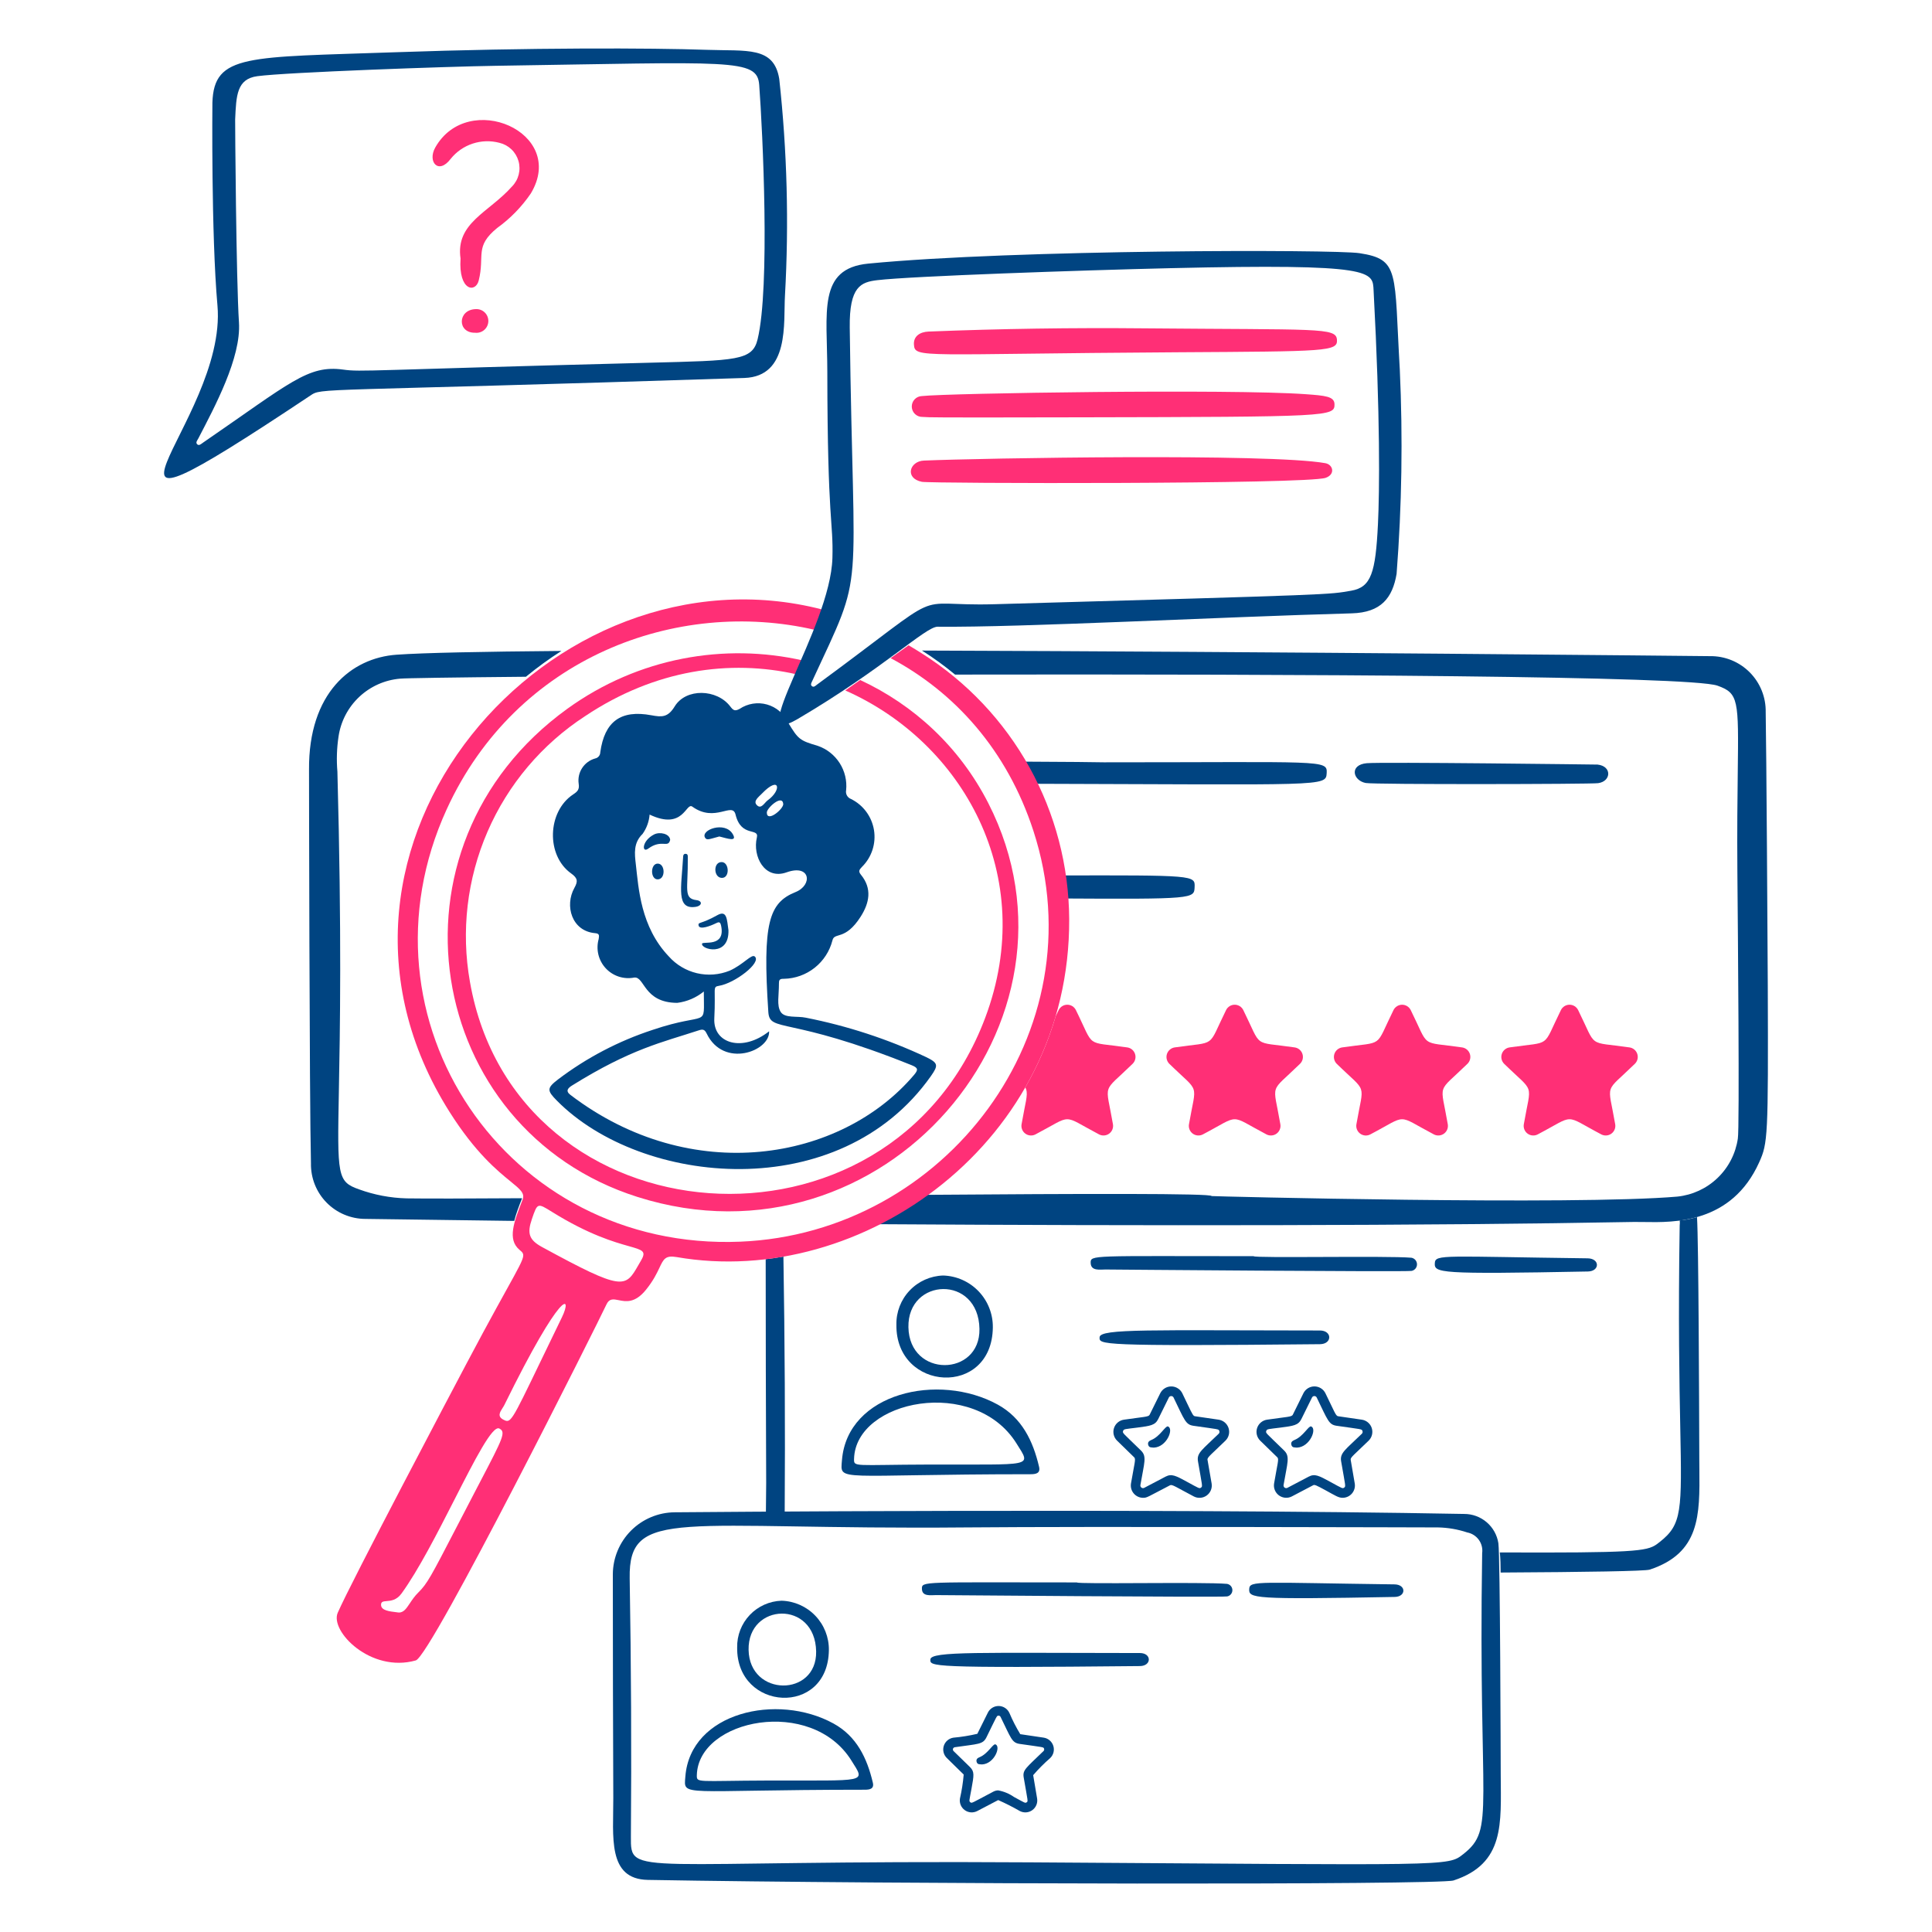
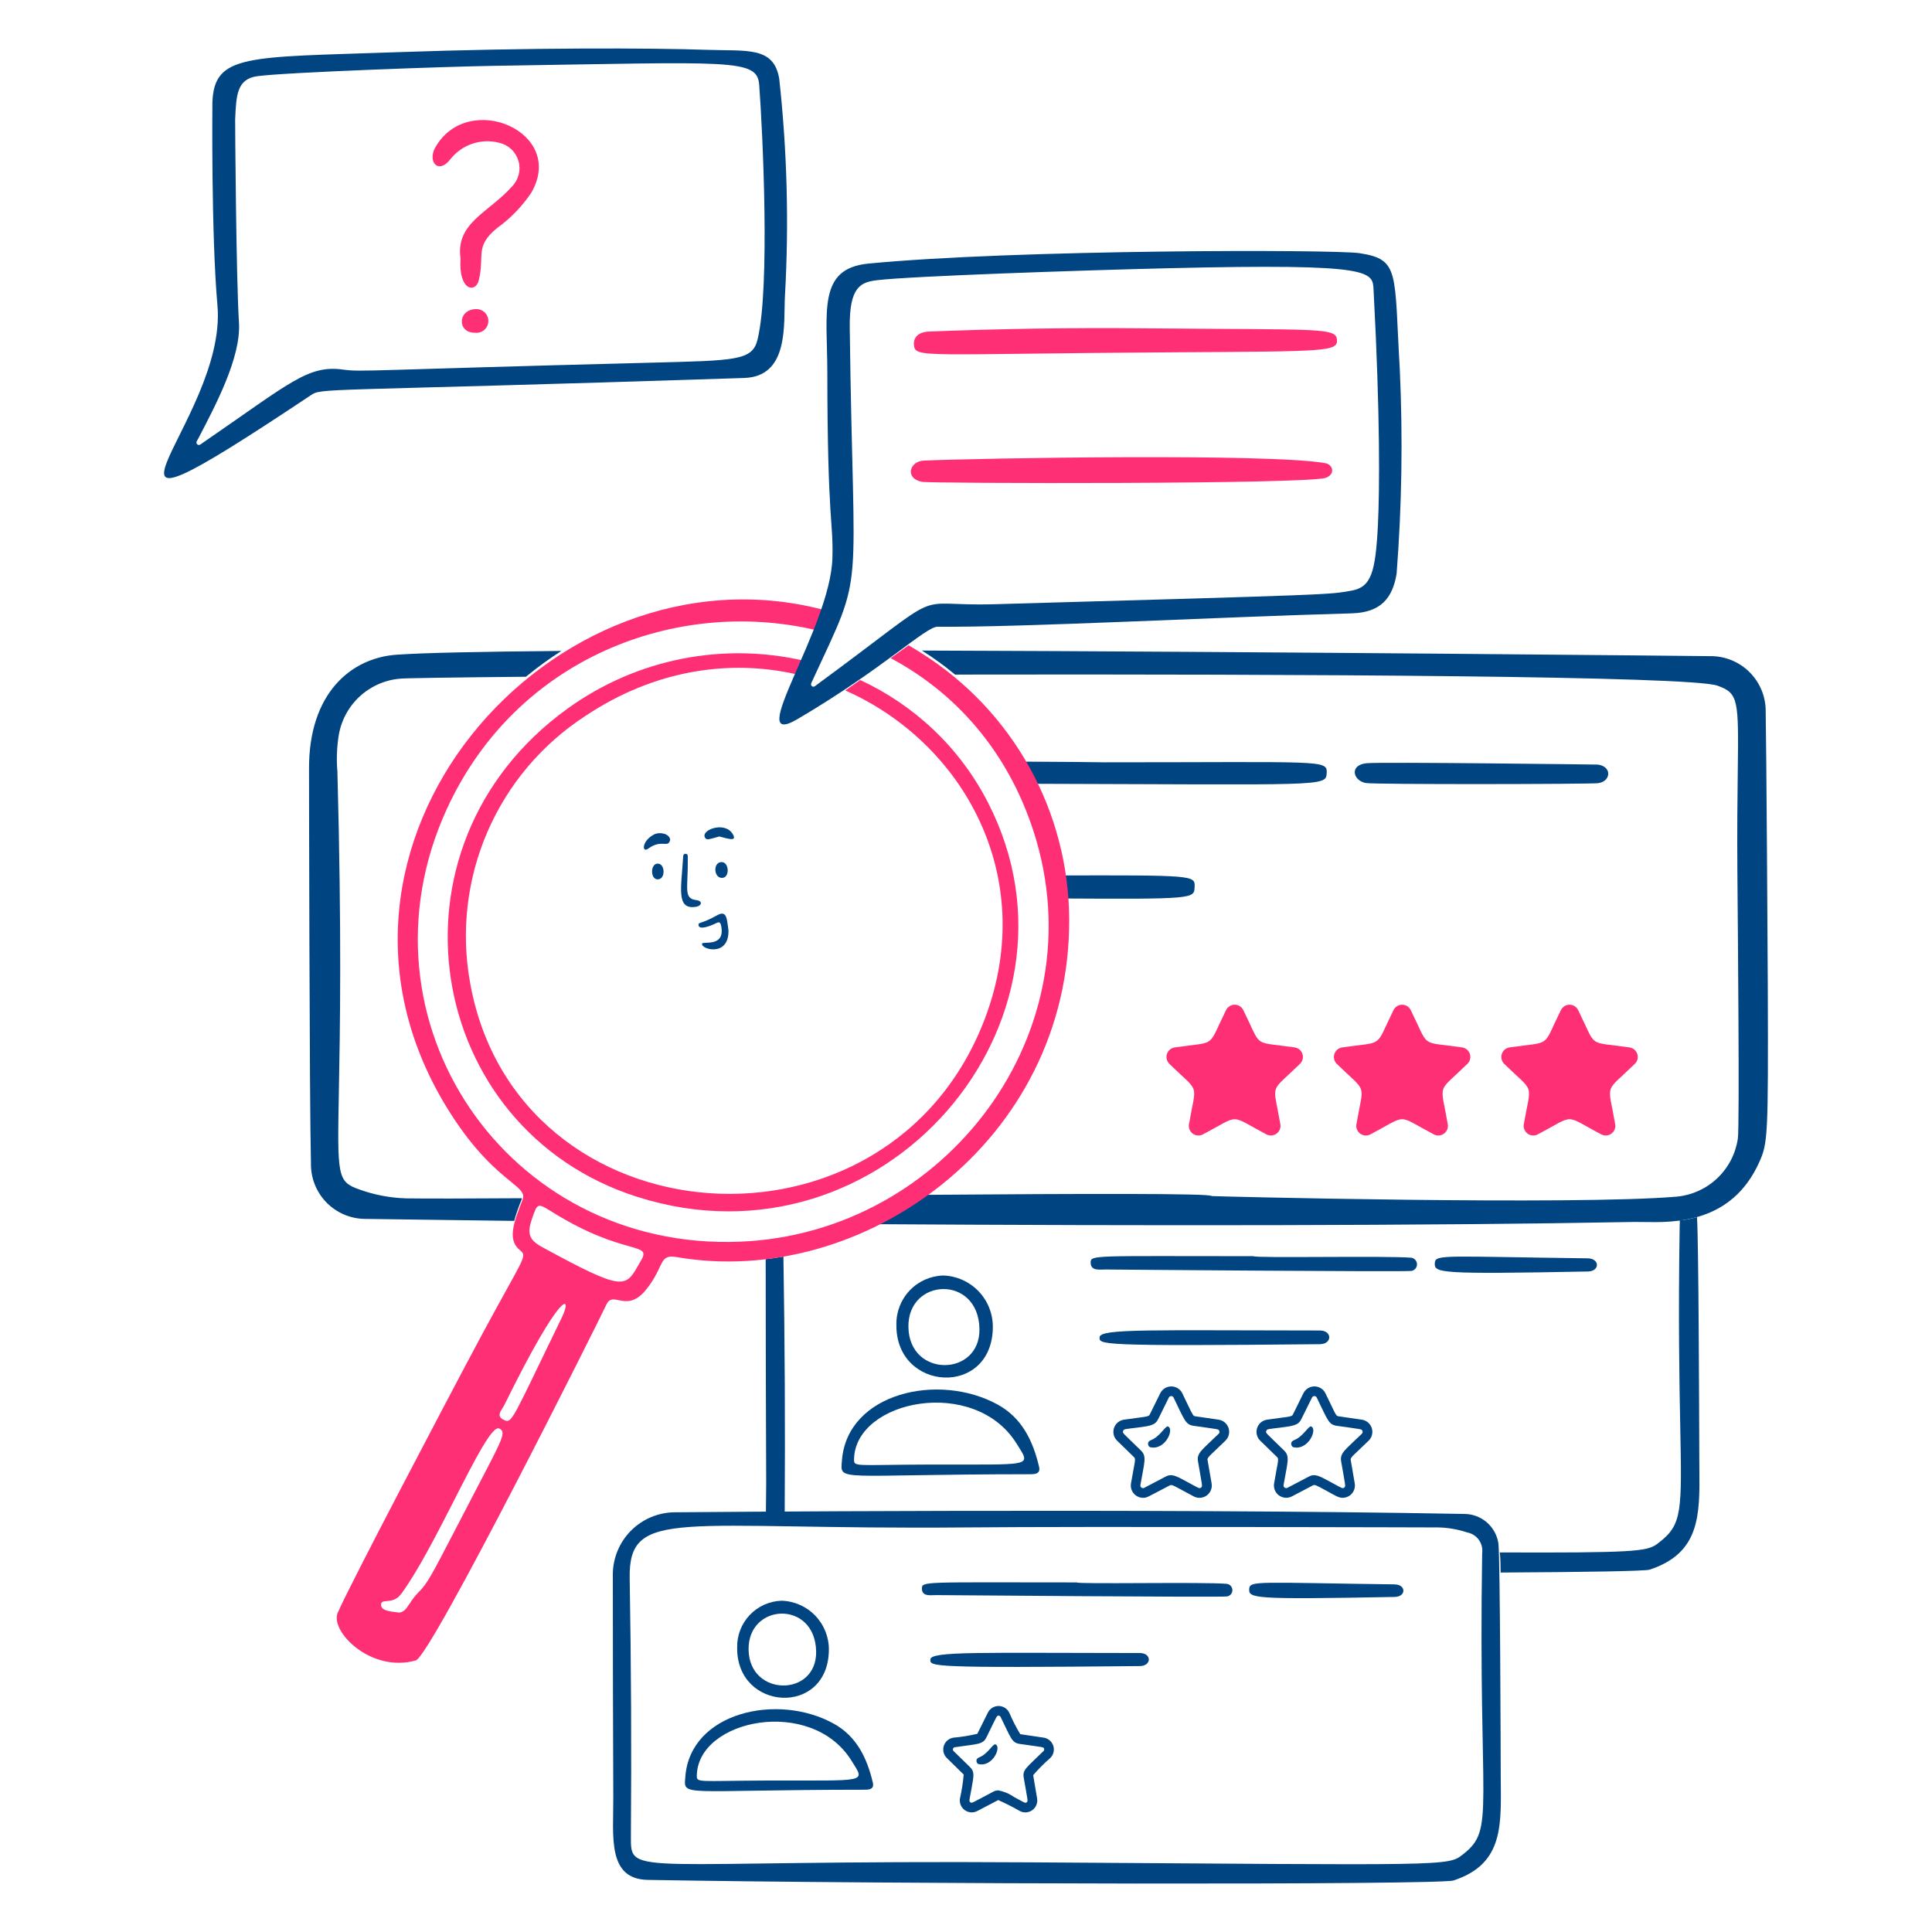
<svg xmlns="http://www.w3.org/2000/svg" fill="none" viewBox="0 0 400 400" id="Interview--Streamline-Brooklyn.svg" height="400" width="400">
  <desc>Interview Streamline Illustration: https://streamlinehq.com</desc>
  <g id="interview--work-job-office-company-interview">
    <g id="profile 2">
      <path id="Subtract" fill="#004481" fill-rule="evenodd" d="M158.528 260.702c0.002 15.432 0.036 30.864 0.102 46.292 0.004 1.026 -0.012 2.066 -0.029 3.1 -0.017 1.026 -0.033 2.046 -0.029 3.042 1.247 -0.01 2.545 -0.022 3.892 -0.034 0.113 -17.646 0.024 -35.294 -0.266 -52.94 -1.219 0.214 -2.443 0.394 -3.67 0.54Zm183.016 64.274c-0.946 0.31 -13.038 0.506 -30.856 0.602 0.002 -1.452 -0.032 -2.858 -0.164 -4.162 27.572 0.106 30.412 -0.226 32.46 -1.676 0.196 -0.138 0.386 -0.288 0.588 -0.448l0.092 -0.072c4.606 -3.626 4.552 -6.444 4.216 -23.7 -0.178 -9.132 -0.434 -22.308 -0.12 -41.786 0.048 -0.354 0.05 -0.712 0.006 -1.06 0.672 -0.06 1.172 -0.124 1.488 -0.192 0.708 -0.128 1.404 -0.294 2.09 -0.496 0.334 4.894 0.442 39.356 0.47 48.168l0 0.008 0 0.102c0.002 0.872 0.004 1.476 0.006 1.758 0.002 0.704 0.01 1.402 0.016 2.09v0.004l0 0.004c0.09 9.57 0.162 17.42 -10.292 20.856Z" clip-rule="evenodd" stroke-width="1" />
      <path id="vector" fill="#004481" d="M174.318 302.318c1.104 -13.934 20 -18.246 32.25 -11.512 5.038 2.77 7.306 7.54 8.562 12.882 0.33 1.4 -0.75 1.534 -1.778 1.534 -40.506 0.014 -39.4 1.722 -39.034 -2.904Zm18 0.902c21.828 -0.062 21.26 0.636 18.144 -4.358 -8.724 -13.978 -33.302 -9.034 -33.638 3.162 -0.05 1.776 -0.074 1.24 15.492 1.196h0.002Z" stroke-width="1" />
      <path id="vector_2" fill="#004481" d="M292.214 260.4c0.32 0.054 0.612 0.216 0.824 0.462 0.212 0.244 0.33 0.556 0.336 0.88 0.006 0.324 -0.102 0.64 -0.304 0.894 -0.204 0.252 -0.488 0.426 -0.806 0.49 -1.114 0.236 -63.338 -0.286 -63.386 -0.29 -1.13 0 -3 0.354 -3.064 -1.322 -0.056 -1.75 -0.058 -1.436 33.73 -1.436 0 0.444 27.51 -0.116 32.67 0.322Z" stroke-width="1" />
      <path id="vector_3" fill="#004481" d="M205.556 274.816c-0.152 14.542 -20.148 13.33 -19.966 -0.55 -0.053 -2.632 0.934 -5.178 2.747 -7.084 1.813 -1.908 4.306 -3.022 6.937 -3.102 2.778 0.086 5.412 1.26 7.334 3.268 1.922 2.008 2.982 4.688 2.948 7.468Zm-2.77 0.322c-0.2 -11.266 -14.908 -10.626 -14.708 -0.35 0.204 10.524 14.878 10.27 14.708 0.35Z" stroke-width="1" />
      <path id="vector_4" fill="#004481" d="M273.27 275.464c2.574 0 2.586 2.81 0.012 2.836 -46.2 0.454 -45.686 0.074 -45.62 -1.444 0.08 -1.828 11.022 -1.404 45.608 -1.392Z" stroke-width="1" />
      <path id="vector_5" fill="#004481" d="M328.694 260.522c2.578 0.034 2.554 2.678 0.066 2.726 -31.112 0.6 -31.818 0.306 -31.696 -1.762 0.11 -1.844 2.036 -1.336 31.63 -0.964Z" stroke-width="1" />
      <path id="vector_6" fill="#004481" d="m252.304 293.928 -4.914 -0.714c-0.322 -0.048 -0.488 -0.316 -1.48 -2.4 -0.294 -0.62 -1.114 -2.322 -1.128 -2.352 -0.21 -0.426 -0.536 -0.784 -0.94 -1.034 -0.404 -0.252 -0.87 -0.384 -1.344 -0.384 -0.476 0 -0.94 0.132 -1.344 0.384 -0.404 0.25 -0.73 0.608 -0.94 1.034l-2.2 4.456c-0.222 0.452 -1.2 0.414 -5.328 1.014 -0.47 0.07 -0.91 0.27 -1.272 0.578 -0.362 0.308 -0.63 0.71 -0.776 1.162 -0.146 0.452 -0.162 0.934 -0.048 1.396 0.114 0.46 0.356 0.88 0.696 1.21l3.556 3.466c0.358 0.352 0.02 1.282 -0.682 5.382 -0.062 0.366 -0.044 0.74 0.052 1.098 0.098 0.358 0.272 0.69 0.51 0.974 0.238 0.284 0.536 0.512 0.872 0.668 0.336 0.158 0.702 0.24 1.072 0.24 0.844 0 0.874 -0.16 5.584 -2.6 0.444 -0.232 1.212 0.372 4.908 2.312 0.42 0.22 0.894 0.32 1.368 0.284 0.474 -0.034 0.928 -0.2 1.312 -0.48 0.384 -0.28 0.684 -0.66 0.862 -1.1 0.18 -0.44 0.232 -0.922 0.152 -1.39l-0.852 -4.906c-0.086 -0.506 0.834 -1.142 3.714 -3.952 0.34 -0.332 0.582 -0.752 0.696 -1.212 0.114 -0.462 0.096 -0.946 -0.05 -1.398 -0.148 -0.452 -0.418 -0.854 -0.78 -1.162 -0.364 -0.306 -0.806 -0.504 -1.276 -0.574Zm0.016 2.914c-3.39 3.304 -4.6 3.956 -4.29 5.722 0.896 5.224 1 5.154 0.622 5.432 -0.342 0.238 -0.352 0.182 -2.856 -1.184 -2.34 -1.276 -3.214 -1.756 -4.486 -1.088l-4.4 2.314c-0.09 0.05 -0.194 0.072 -0.296 0.066 -0.104 -0.008 -0.204 -0.044 -0.286 -0.104 -0.084 -0.06 -0.15 -0.144 -0.188 -0.24 -0.038 -0.096 -0.048 -0.2 -0.03 -0.302 0.8 -4.686 1.384 -5.906 0.108 -7.15 -3.8 -3.706 -3.838 -3.58 -3.694 -4.028 0.144 -0.448 0.354 -0.378 2.982 -0.716 2.662 -0.346 3.656 -0.474 4.292 -1.766l2.2 -4.454c0.042 -0.086 0.108 -0.162 0.188 -0.214 0.082 -0.054 0.176 -0.086 0.272 -0.09 0.098 -0.006 0.194 0.014 0.28 0.06 0.088 0.044 0.16 0.11 0.212 0.192 2.314 4.774 2.514 5.664 4.144 5.902 5.252 0.764 5.212 0.64 5.356 1.086 0.034 0.096 0.04 0.2 0.018 0.3 -0.024 0.1 -0.074 0.192 -0.148 0.262Z" stroke-width="1" />
      <path id="vector_7" fill="#004481" d="M238.888 299.716c-0.412 -0.066 -1 0.094 -1.172 -0.6 -0.134 -0.55 0.218 -0.8 0.662 -0.988 1.816 -0.732 2.908 -2.982 3.442 -2.8 1.248 0.472 -0.24 4.272 -2.932 4.388Z" stroke-width="1" />
      <path id="vector_8" fill="#004481" d="m281.944 293.928 -4.914 -0.714c-0.496 -0.072 -0.766 -1 -2.614 -4.754 -0.21 -0.426 -0.534 -0.784 -0.938 -1.036 -0.402 -0.25 -0.868 -0.384 -1.344 -0.384 -0.474 0 -0.94 0.134 -1.342 0.384 -0.404 0.252 -0.728 0.61 -0.938 1.036l-2.2 4.456c-0.224 0.452 -1.2 0.414 -5.328 1.014 -0.47 0.068 -0.912 0.268 -1.276 0.574 -0.364 0.306 -0.634 0.708 -0.78 1.16 -0.148 0.452 -0.166 0.936 -0.052 1.398 0.114 0.462 0.356 0.882 0.696 1.214l3.558 3.466c0.362 0.352 0 1.336 -0.684 5.382 -0.08 0.468 -0.028 0.95 0.152 1.39 0.18 0.44 0.478 0.82 0.862 1.1 0.384 0.278 0.84 0.444 1.314 0.48 0.474 0.034 0.948 -0.066 1.368 -0.286l4.4 -2.31c0.292 -0.15 0.58 -0.03 2.6 1.072s2.622 1.534 3.494 1.534c0.37 -0.002 0.736 -0.082 1.072 -0.24 0.336 -0.156 0.634 -0.386 0.872 -0.668 0.238 -0.284 0.412 -0.616 0.51 -0.974 0.096 -0.358 0.114 -0.732 0.052 -1.098l-0.84 -4.896c-0.084 -0.494 0.72 -1.036 3.716 -3.952 0.34 -0.332 0.582 -0.752 0.696 -1.216 0.114 -0.462 0.096 -0.946 -0.05 -1.398 -0.148 -0.454 -0.42 -0.856 -0.784 -1.162 -0.364 -0.306 -0.806 -0.504 -1.278 -0.572Zm0.014 2.914c-3.4 3.312 -4.6 3.96 -4.288 5.722 0.896 5.2 1 5.154 0.622 5.432 -0.34 0.238 -0.352 0.182 -2.856 -1.184 -2.34 -1.276 -3.214 -1.756 -4.486 -1.088l-4.4 2.314c-0.092 0.048 -0.194 0.07 -0.296 0.064 -0.104 -0.008 -0.202 -0.044 -0.286 -0.104 -0.082 -0.06 -0.148 -0.144 -0.186 -0.238 -0.038 -0.096 -0.05 -0.2 -0.032 -0.302 0.8 -4.67 1.38 -5.912 0.11 -7.15 -3.8 -3.708 -3.84 -3.58 -3.696 -4.028 0.144 -0.448 0.354 -0.378 2.982 -0.716 2.662 -0.346 3.658 -0.474 4.294 -1.766l2.2 -4.456c0.044 -0.092 0.114 -0.168 0.2 -0.222 0.086 -0.054 0.186 -0.082 0.286 -0.082 0.102 0 0.202 0.028 0.288 0.082 0.086 0.054 0.156 0.13 0.2 0.222 2.3 4.73 2.484 5.612 4.12 5.852 5.252 0.764 5.212 0.64 5.354 1.086 0.034 0.096 0.04 0.2 0.018 0.3 -0.024 0.1 -0.074 0.19 -0.148 0.262Z" stroke-width="1" />
      <path id="vector_9" fill="#004481" d="M268.526 299.716c-0.412 -0.066 -1 0.094 -1.17 -0.6 -0.134 -0.55 0.216 -0.8 0.66 -0.988 1.816 -0.732 2.91 -2.982 3.444 -2.8 1.248 0.472 -0.242 4.272 -2.934 4.388Z" stroke-width="1" />
    </g>
    <g id="profile 1">
      <path id="Subtract_2" fill="#004481" fill-rule="evenodd" d="M197.732 139.667c71.996 -0.13 152.198 0.286 157.846 2.291 4.406 1.563 4.39 2.94 4.206 17.944 -0.064 5.122 -0.146 11.833 -0.078 20.682 0.002 0.257 0.006 0.744 0.012 1.427 0.08 8.966 0.464 51.783 0.082 53.731 -0.456 3.106 -1.932 5.972 -4.198 8.144 -2.266 2.174 -5.19 3.53 -8.312 3.856 -21.102 1.842 -96.464 -0.056 -96.444 -0.11 0.222 -0.578 -26.896 -0.5 -59.517 -0.252 -3.279 2.306 -6.735 4.338 -10.317 6.072 55.507 0.346 114.425 0.344 157.333 -0.46 0.568 -0.01 1.232 0.002 1.972 0.014 6.318 0.112 18.2 0.322 23.906 -12.37 1.786 -3.968 1.886 -5.18 1.776 -36.626 -0.02 -6.44 -0.294 -50.118 -0.432 -56.56 0.032 -1.527 -0.246 -3.044 -0.814 -4.462 -0.568 -1.417 -1.416 -2.706 -2.494 -3.789 -1.076 -1.083 -2.36 -1.937 -3.774 -2.513 -1.416 -0.576 -2.932 -0.86 -4.458 -0.837l-0.148 -0.001c-4.018 -0.042 -88.646 -0.918 -162.994 -1.156 2.394 1.513 4.68 3.176 6.846 4.974ZM116.236 134.772c-16.311 0.136 -28.534 0.382 -34.134 0.778 -9.39 0.664 -18.244 7.932 -18.122 23.814 0 0.048 0.074 68.336 0.4 81.496 -0.028 1.5 0.243 2.992 0.797 4.386 0.555 1.394 1.382 2.664 2.433 3.734 1.051 1.072 2.305 1.922 3.689 2.502 1.384 0.582 2.869 0.88 4.37 0.88 9.443 0.14 19.787 0.28 30.798 0.412 0.347 -1.406 0.95 -2.978 1.621 -4.694 -11.055 0.07 -19.608 0.094 -23.917 0.03 -3.363 -0.088 -6.69 -0.72 -9.85 -1.872 -4.513 -1.586 -4.49 -2.8 -4.162 -20.316 0.229 -12.224 0.607 -32.385 -0.304 -66.15 -0.21 -2.44 -0.129 -4.897 0.24 -7.318 0.469 -3.132 1.98 -6.014 4.29 -8.181 2.309 -2.167 5.281 -3.493 8.436 -3.763 1.031 -0.11 10.793 -0.255 26.063 -0.395 2.34 -1.925 4.796 -3.711 7.352 -5.343Z" clip-rule="evenodd" stroke-width="1" />
      <path id="vector_10" fill="#004481" d="M274.678 160.03c0.158 -2.776 -0.898 -2.2 -46.144 -2.2 0 -0.025 -8.66 -0.115 -18.158 -0.15l2.374 4.589c61.762 0.165 61.764 0.643 61.928 -2.24Z" stroke-width="1" />
      <path id="vector_11" fill="#004481" d="M247.332 183.65c0.096 -2.431 0.092 -2.462 -28.708 -2.395l0.626 4.763c27.982 0.165 27.986 0.051 28.082 -2.347l0 -0.02Z" stroke-width="1" />
      <path id="vector_12" fill="#004481" d="M330.758 158.298c3.016 0.326 2.84 3.48 0.114 3.848 -1.6 0.216 -46.444 0.306 -48.138 -0.038 -2.676 -0.542 -3.378 -3.756 0.22 -4.094 3.08 -0.29 47.756 0.28 47.804 0.284Z" stroke-width="1" />
      <path id="vector_13" fill="#ff2f76" d="M292.076 209.126c3.976 8.046 1.75 6.44 10.634 7.73 0.368 0.052 0.716 0.208 1.002 0.446 0.284 0.24 0.496 0.556 0.612 0.91 0.114 0.354 0.128 0.734 0.036 1.096 -0.09 0.36 -0.28 0.69 -0.548 0.948 -6.428 6.266 -5.578 3.662 -4.064 12.51 0.062 0.366 0.022 0.742 -0.118 1.086 -0.14 0.342 -0.372 0.64 -0.672 0.858 -0.3 0.218 -0.656 0.348 -1.026 0.376 -0.37 0.026 -0.74 -0.052 -1.068 -0.224 -7.944 -4.18 -5.2 -4.174 -13.15 0 -0.328 0.174 -0.698 0.252 -1.068 0.226 -0.372 -0.028 -0.726 -0.158 -1.026 -0.376 -0.302 -0.218 -0.534 -0.516 -0.674 -0.86s-0.18 -0.72 -0.116 -1.086c1.524 -8.846 2.36 -6.244 -4.064 -12.51 -0.264 -0.26 -0.45 -0.588 -0.538 -0.95 -0.088 -0.36 -0.074 -0.736 0.04 -1.09 0.114 -0.352 0.326 -0.666 0.608 -0.906s0.626 -0.398 0.992 -0.454c8.882 -1.3 6.666 0.316 10.642 -7.73 0.164 -0.332 0.418 -0.612 0.734 -0.808 0.314 -0.196 0.678 -0.3 1.048 -0.3 0.372 0 0.736 0.104 1.05 0.3 0.316 0.196 0.57 0.476 0.734 0.808Z" stroke-width="1" />
      <path id="vector_14" fill="#ff2f76" d="M326.736 209.126c3.976 8.046 1.75 6.44 10.634 7.73 0.37 0.052 0.716 0.206 1.002 0.446 0.284 0.24 0.496 0.554 0.612 0.91 0.114 0.354 0.128 0.734 0.038 1.096 -0.092 0.36 -0.282 0.69 -0.55 0.948 -6.426 6.266 -5.578 3.662 -4.062 12.51 0.062 0.366 0.022 0.742 -0.118 1.084 -0.14 0.344 -0.372 0.642 -0.672 0.86 -0.3 0.218 -0.656 0.348 -1.026 0.374 -0.37 0.028 -0.74 -0.05 -1.068 -0.222 -7.946 -4.18 -5.2 -4.174 -13.152 0 -0.328 0.174 -0.698 0.252 -1.068 0.224 -0.372 -0.026 -0.726 -0.156 -1.026 -0.374 -0.302 -0.218 -0.534 -0.516 -0.674 -0.86s-0.18 -0.72 -0.116 -1.086c1.526 -8.846 2.362 -6.244 -4.062 -12.51 -0.264 -0.26 -0.45 -0.59 -0.538 -0.95 -0.088 -0.36 -0.074 -0.736 0.04 -1.09 0.114 -0.352 0.324 -0.666 0.606 -0.906s0.626 -0.398 0.992 -0.454c8.884 -1.3 6.668 0.316 10.644 -7.73 0.164 -0.334 0.418 -0.614 0.732 -0.81 0.316 -0.196 0.68 -0.3 1.05 -0.3 0.372 0 0.734 0.104 1.05 0.3 0.314 0.196 0.568 0.476 0.732 0.81Z" stroke-width="1" />
      <path id="vector_15" fill="#ff2f76" d="M257.41 209.126c3.976 8.046 1.75 6.44 10.636 7.73 0.368 0.052 0.716 0.208 1 0.446 0.286 0.24 0.498 0.556 0.612 0.91 0.114 0.354 0.128 0.734 0.038 1.096 -0.092 0.36 -0.282 0.69 -0.55 0.948 -6.426 6.266 -5.576 3.662 -4.062 12.51 0.062 0.366 0.022 0.742 -0.118 1.084 -0.14 0.344 -0.372 0.642 -0.672 0.86 -0.3 0.218 -0.656 0.348 -1.026 0.374 -0.37 0.028 -0.74 -0.05 -1.068 -0.222 -7.944 -4.18 -5.2 -4.174 -13.152 0 -0.328 0.174 -0.698 0.252 -1.068 0.224 -0.372 -0.026 -0.726 -0.156 -1.026 -0.374 -0.302 -0.218 -0.534 -0.516 -0.674 -0.86s-0.18 -0.72 -0.116 -1.086c1.526 -8.846 2.362 -6.244 -4.062 -12.51 -0.264 -0.26 -0.45 -0.59 -0.538 -0.95 -0.088 -0.36 -0.074 -0.738 0.04 -1.09 0.116 -0.352 0.326 -0.666 0.608 -0.906s0.626 -0.398 0.992 -0.454c8.882 -1.3 6.666 0.316 10.642 -7.73 0.164 -0.334 0.418 -0.614 0.732 -0.81 0.316 -0.196 0.68 -0.3 1.05 -0.3 0.372 0 0.734 0.104 1.05 0.3 0.314 0.196 0.568 0.476 0.732 0.81Z" stroke-width="1" />
-       <path id="Subtract_3" fill="#ff2f76" fill-rule="evenodd" d="M212.278 225.134c0.072 0.136 0.13 0.27 0.176 0.41 0.402 1.238 -0.188 2.8 -0.95 7.222 -0.064 0.366 -0.024 0.742 0.116 1.086 0.14 0.344 0.372 0.642 0.674 0.86 0.3 0.218 0.654 0.348 1.026 0.374 0.37 0.028 0.74 -0.05 1.068 -0.224 3.978 -2.088 5.278 -3.132 6.58 -3.132 1.3 0 2.6 1.042 6.572 3.132 0.328 0.172 0.698 0.25 1.068 0.222 0.37 -0.026 0.726 -0.156 1.026 -0.374 0.3 -0.218 0.532 -0.516 0.672 -0.86 0.14 -0.342 0.18 -0.718 0.118 -1.084 -0.758 -4.424 -1.35 -5.986 -0.948 -7.224 0.402 -1.238 1.798 -2.154 5.01 -5.286 0.268 -0.258 0.458 -0.588 0.548 -0.948 0.092 -0.362 0.078 -0.742 -0.036 -1.096 -0.116 -0.356 -0.328 -0.67 -0.612 -0.91 -0.286 -0.24 -0.634 -0.394 -1.002 -0.446 -4.44 -0.644 -6.106 -0.566 -7.156 -1.33 -1.052 -0.766 -1.49 -2.376 -3.478 -6.4 -0.164 -0.334 -0.418 -0.614 -0.732 -0.81 -0.316 -0.196 -0.68 -0.3 -1.05 -0.3 -0.372 0 -0.734 0.104 -1.05 0.3 -0.314 0.196 -0.568 0.476 -0.732 0.81 -0.222 0.45 -0.424 0.868 -0.612 1.26 -1.538 5.244 -3.67 10.176 -6.296 14.748Z" clip-rule="evenodd" stroke-width="1" />
    </g>
    <g id="magnifier">
      <g id="group">
        <path id="Subtract_4" fill="#ff2f76" fill-rule="evenodd" d="M170.251 126.193c-56.074 -14.471 -111.914 49.111 -77.157 104.049 5.337 8.434 9.885 12.14 12.587 14.342 2.044 1.666 3.033 2.472 2.511 3.814 -1.8 4.61 -3.19 8.2 -0.646 10.356 0.325 0.276 0.573 0.474 0.698 0.734 0.6 1.236 -1.621 3.842 -11.698 22.902 -3 5.666 -23.874 45.2 -26.622 51.514 -1.658 3.816 6.832 12.504 16.158 9.872 3.17 -0.894 38.102 -70.68 39.466 -73.678 0.595 -1.306 1.451 -1.134 2.555 -0.91 1.46 0.294 3.352 0.678 5.645 -2.162 1.522 -1.882 2.247 -3.418 2.785 -4.554 0.855 -1.808 1.234 -2.61 3.577 -2.204 38.386 6.662 81.49 -23.876 81.254 -69.99 -0.06 -10.995 -2.888 -21.797 -8.222 -31.411 -5.336 -9.614 -13.006 -17.729 -22.304 -23.597 -0.906 -0.58 -1.815 -1.136 -2.727 -1.667 -1.15 0.811 -2.402 1.711 -3.715 2.657 13.219 7.041 24.097 18.973 29.563 35.778 13.524 41.6 -18.268 83.298 -60.7 85.038h0.006c-48.46 1.988 -80.71 -46.012 -60.772 -89.542 14.403 -31.45 47.637 -43.775 76.257 -37.119 0.572 -1.558 1.07 -2.954 1.502 -4.223ZM94.444 316.34c1.071 -2.064 2.329 -4.492 3.822 -7.356 0.424 -0.814 0.822 -1.574 1.194 -2.288 4.691 -8.982 5.343 -10.23 3.914 -10.938 -1.416 -0.7 -5.012 6.35 -9.231 14.622 -3.542 6.942 -7.522 14.746 -11.019 19.546 -1.015 1.394 -2.211 1.494 -3.073 1.564 -0.709 0.058 -1.191 0.098 -1.157 0.826 0.052 1.112 1.706 1.308 3.245 1.488l0.039 0.004c1.262 0.266 1.862 -0.634 2.676 -1.858 0.462 -0.694 0.993 -1.492 1.754 -2.24 1.847 -1.818 2.615 -3.298 7.836 -13.37Zm17.45 -34.42c1.223 -2.536 2.688 -5.576 4.456 -9.212 2.218 -4.57 0.072 -6.214 -11.936 18.192 -0.098 0.2 -0.233 0.41 -0.372 0.624 -0.536 0.834 -1.122 1.746 0.188 2.408 1.506 0.76 1.558 0.654 7.664 -12.012Zm20.296 -20.028c0.175 -0.306 0.36 -0.628 0.56 -0.966h-0.006c1.113 -1.886 0.3 -2.116 -2.542 -2.92 -2.998 -0.848 -8.255 -2.336 -15.888 -7.082 -1.527 -0.946 -2.283 -1.43 -2.805 -1.246 -0.521 0.184 -0.808 1.03 -1.395 2.744 -1.008 2.948 -0.588 4.292 2.106 5.76 16.838 9.178 17.224 8.504 19.97 3.71Z" clip-rule="evenodd" stroke-width="1" />
        <path id="Subtract_5" fill="#ff2f76" fill-rule="evenodd" d="M166.239 136.746c-16.162 -3.668 -34.016 -0.665 -48.781 9.999 -39.568 28.6 -29.536 87.118 14.552 101.078 50.896 16.116 95.644 -36.374 72.624 -81.506 -5.987 -11.739 -15.475 -20.381 -26.542 -25.528 -1.034 0.734 -2.068 1.46 -3.084 2.162 24.243 10.705 40.049 38.316 28.963 67.789 -19.744 52.492 -97.146 46.764 -106.67 -7.432 -1.873 -10.507 -0.609 -21.333 3.636 -31.125 4.245 -9.792 11.281 -18.116 20.23 -23.931 14.441 -9.637 29.933 -11.778 43.756 -8.641 0.444 -0.955 0.893 -1.92 1.317 -2.865Z" clip-rule="evenodd" stroke-width="1" />
        <g id="group_2">
-           <path id="vector_16" fill="#004481" d="M145.716 205.278c-1.575 1.284 -3.48 2.1 -5.496 2.354 -6.978 -0.026 -6.726 -5.472 -8.896 -5.242 -1.068 0.212 -2.173 0.146 -3.209 -0.19 -1.036 -0.336 -1.968 -0.932 -2.708 -1.732 -0.74 -0.8 -1.262 -1.775 -1.518 -2.834 -0.255 -1.059 -0.235 -2.165 0.059 -3.214 0.14 -0.8 0.136 -1.144 -0.738 -1.22 -4.846 -0.418 -6.34 -5.688 -4.294 -9.362 0.732 -1.318 0.75 -2 -0.662 -3 -5.234 -3.722 -4.954 -12.8 0.4 -16.354 0.86 -0.57 1.35 -0.986 1.158 -2.2 -0.17 -1.143 0.084 -2.308 0.715 -3.276 0.63 -0.968 1.593 -1.672 2.707 -1.978 0.292 -0.061 0.555 -0.22 0.745 -0.451 0.19 -0.23 0.296 -0.519 0.301 -0.817 0.878 -6.368 4.232 -8.862 10.588 -7.674 2.142 0.4 3.412 0.474 4.818 -1.83 2.334 -3.826 8.738 -3.636 11.504 0 0.636 0.836 0.966 1.03 1.946 0.504 0.823 -0.552 1.756 -0.918 2.735 -1.074 0.979 -0.156 1.979 -0.097 2.933 0.172 0.954 0.269 1.838 0.742 2.591 1.386 0.753 0.644 1.357 1.444 1.771 2.344 2.084 3.47 2.418 3.736 6.13 4.822 1.874 0.643 3.475 1.901 4.543 3.569 1.068 1.668 1.541 3.649 1.341 5.619 -0.077 0.373 -0.018 0.76 0.165 1.093 0.183 0.333 0.479 0.59 0.835 0.725 1.25 0.615 2.335 1.52 3.164 2.639 0.829 1.119 1.379 2.421 1.603 3.796 0.224 1.375 0.116 2.783 -0.315 4.108 -0.431 1.325 -1.172 2.527 -2.162 3.507 -0.544 0.582 -0.832 0.892 -0.222 1.64 2.364 2.882 1.74 5.856 -0.064 8.684 -3.234 5.064 -5.43 3.116 -5.838 4.908 -0.573 2.239 -1.865 4.229 -3.676 5.664 -1.811 1.436 -4.043 2.238 -6.354 2.286 -0.964 -0.038 -1.054 0.302 -1.048 1 0.016 2.412 -0.498 4.496 0.362 5.854 0.86 1.358 3.414 0.812 5.21 1.2 8.598 1.694 16.958 4.43 24.894 8.15 2.53 1.232 2.574 1.696 1 3.94 -18.944 26.854 -59.974 22.784 -77.452 5.066 -2.06 -2.088 -2.088 -2.582 0.266 -4.388 5.903 -4.474 12.509 -7.934 19.548 -10.24 11.782 -3.982 10.62 -0.032 10.62 -7.954Zm-11.222 -36.63c-0.114 1.44 -0.616 2.822 -1.452 4 -1.92 1.87 -1.666 4.042 -1.4 6.306 0.572 4.928 0.982 12.928 6.812 19.046 1.536 1.737 3.572 2.954 5.828 3.488 2.256 0.532 4.622 0.352 6.772 -0.514 2.88 -1.29 4.536 -3.52 5.214 -2.942 1.468 1.254 -4.116 5.534 -7.412 6.07 -1.4 0.226 -0.638 0.436 -0.966 6.75 -0.272 5.222 5.84 7.038 11.344 2.664 0.228 4.112 -9.414 7.756 -12.928 0.458 -0.444 -0.922 -0.872 -0.902 -1.68 -0.638 -7.458 2.456 -13.934 3.774 -26.18 11.4 -0.8 0.502 -1.452 1.106 -0.354 1.942 25 19.07 56.014 13.71 71.144 -4.12 0.892 -1.052 0.892 -1.464 -0.49 -2.02 -25.654 -10.312 -29.382 -6.672 -29.672 -11.022 -1.228 -18.454 0.13 -22.61 5.63 -24.82 3.6 -1.446 3.112 -5.862 -1.848 -4.088 -4.564 1.632 -7.078 -3.34 -6.156 -7.2 0.51 -2.134 -3.244 0.066 -4.414 -4.764 -0.656 -2.716 -4.216 1.778 -8.954 -1.644 -1.332 -0.958 -1.786 5 -8.838 1.648Zm23.238 -4.328c-0.628 0.656 -1.824 1.498 -1.08 2.324 0.93 1.038 1.61 -0.458 2.292 -0.95 2.998 -2.164 2.456 -5.214 -1.212 -1.374Zm4.43 2.124c-0.2 -2.068 -3.4 0.854 -3.4 1.764 -0.014 2.192 3.502 -0.736 3.4 -1.764Z" stroke-width="1" />
          <path id="vector_17" fill="#004481" d="M150.818 192.587c0.168 5.634 -5.752 3.974 -5.462 2.79 0.14 -0.566 4.888 0.832 3.944 -3.704 -0.182 -0.88 -0.476 -0.82 -1.116 -0.502 -0.936 0.466 -3.376 1.454 -3.554 0.426 -0.132 -0.768 0.43 -0.178 3.884 -2.118 2.004 -1.124 1.982 0.86 2.304 3.108Z" stroke-width="1" />
          <path id="vector_18" fill="#004481" d="M144.2 186.364c1.304 0.164 1.178 1.212 -0.24 1.4 -3.986 0.548 -2.904 -3.926 -2.538 -10.156 0.02 -0.356 0 -0.9 0.6 -0.824 0.452 0.058 0.374 0.51 0.378 0.824 0.074 6.492 -0.968 8.408 1.8 8.756Z" stroke-width="1" />
          <path id="vector_19" fill="#004481" d="M138.752 173.881c-0.42 1.822 -1.75 -0.234 -4.544 1.818 -1.354 1 -1.37 -1.616 1.216 -2.936 1.176 -0.6 3.218 -0.164 3.328 1.118Z" stroke-width="1" />
          <path id="vector_20" fill="#004481" d="M148.926 173.184c-2.146 0.574 -2.582 0.832 -2.942 0.264 -1.02 -1.61 4.13 -3.54 5.74 -0.73 0.93 1.624 -0.992 0.914 -2.798 0.466Z" stroke-width="1" />
          <path id="vector_21" fill="#004481" d="M149.424 181.758c-1.726 -0.066 -1.8 -3.354 0.036 -3.272 1.54 0.07 1.676 3.338 -0.036 3.272Z" stroke-width="1" />
          <path id="vector_22" fill="#004481" d="M136.2 178.8c1.554 0.044 1.628 3.28 -0.056 3.264 -1.524 -0.006 -1.528 -3.298 0.056 -3.264Z" stroke-width="1" />
        </g>
      </g>
    </g>
    <g id="chat box 2">
      <path id="vector_23" fill="#004481" d="M281.462 52.416c8.4 1.282 7.168 3.842 8.35 24.072 0.648 14.11 0.428 28.246 -0.662 42.328 -0.844 4.96 -3.2 8 -9.286 8.17 -27.676 0.758 -68.4 2.944 -85.732 2.768 -2.492 -0.024 -11.174 8.632 -29 19.118 -11.454 6.736 6.8 -18.708 7.212 -33.356 0.214 -7.7 -1.022 -7.118 -1.056 -38.576 -0.014 -12.31 -2.07 -21.338 8.466 -22.362 30.34 -2.948 96.506 -2.956 101.708 -2.162Zm-39.222 3.108c-18.42 0.434 -53.628 1.648 -60.584 2.48 -3.4 0.4 -5.832 1.27 -5.726 9.82 0.718 58.22 3.384 49.078 -7.758 73.158 -0.16 0.344 -0.454 0.788 -0.062 1.086 0.392 0.298 0.738 -0.102 1.044 -0.326 28.432 -20.884 18.348 -16.126 36.692 -16.644 71.6 -2.018 69.126 -1.984 73.902 -2.8 4.14 -0.712 5.05 -3.704 5.544 -13.8 0.33 -6.746 0.498 -22 -0.902 -48.322 -0.21 -3.976 0.494 -5.654 -42.15 -4.652Z" stroke-width="1" />
      <path id="vector_24" fill="#ff2f76" d="M190.876 99.758c-3.618 -0.718 -2.574 -4.276 0.412 -4.4 11.658 -0.502 71.632 -1.542 83.112 0.538 1.6 0.29 2.126 2.316 0.058 3.034 -3.924 1.36 -81.816 1.18 -83.582 0.828Z" stroke-width="1" />
-       <path id="vector_25" fill="#ff2f76" d="M223.8 86.401c-32.412 0.066 -30.964 0.024 -32.8 -0.082 -0.573 0.017 -1.129 -0.193 -1.546 -0.586 -0.417 -0.392 -0.662 -0.935 -0.679 -1.507 -0.018 -0.573 0.193 -1.129 0.586 -1.546 0.393 -0.417 0.935 -0.662 1.507 -0.679 5.344 -0.6 63.876 -1.51 79.45 -0.388 4.078 0.296 5.946 0.458 5.976 2.072 0.044 2.564 -0.854 2.614 -52.494 2.716Z" stroke-width="1" />
+       <path id="vector_25" fill="#ff2f76" d="M223.8 86.401Z" stroke-width="1" />
      <path id="vector_26" fill="#ff2f76" d="M236.982 67.978c35.906 0.324 39.612 -0.2 39.818 2.33 0.2 2.472 -1.926 2.442 -33.026 2.626 -53.172 0.316 -54.368 1.326 -54.554 -1.6 -0.112 -1.734 1.268 -2.618 3.026 -2.688 14.902 -0.592 29.814 -0.815 44.736 -0.668Z" stroke-width="1" />
    </g>
    <g id="chat box 1">
      <path id="vector_27" fill="#004481" d="M64.218 81.92c-55.67 37.08 -17.018 5.752 -19.196 -18.674 -1.316 -14.778 -1.05 -41.962 -1.046 -42 0.328 -10.118 7.246 -9.356 37.946 -10.432 27.704 -0.97 53 -0.898 64.388 -0.498 8.334 0.294 13.91 -0.77 15.024 6.01 1.632 14.893 2.028 29.896 1.186 44.854 -0.34 5.584 1.026 16.766 -8.434 17.076 -89.886 2.944 -87.286 1.944 -89.868 3.664ZM102.582 13.624c-9.728 0.146 -43.2 1.332 -49.296 2.148 -4.276 0.576 -4.374 4 -4.6 8.966 -0.02 0.4 0.212 33.308 0.788 42 0.484 7.318 -5.026 17.494 -8.412 24.038 -0.2 0.372 -0.624 0.844 -0.232 1.212s0.836 -0.09 1.19 -0.334c18.158 -12.472 21.756 -16.126 29.024 -15.134 3.876 0.53 4.6 0.082 63.35 -1.42 18.172 -0.464 21.4 -0.428 22.464 -4.87 2.6 -10.766 1.05 -42.938 0.33 -52.65 -0.42 -5.514 -5.566 -4.698 -54.606 -3.956Z" stroke-width="1" />
      <path id="vector_28" fill="#ff2f76" d="M95.35 53.53c-1.078 -7.404 5.882 -9.53 10.65 -14.914 0.673 -0.682 1.153 -1.531 1.389 -2.46 0.237 -0.929 0.222 -1.904 -0.043 -2.825 -0.265 -0.921 -0.77 -1.755 -1.463 -2.417 -0.694 -0.661 -1.551 -1.126 -2.483 -1.347 -1.823 -0.482 -3.747 -0.425 -5.539 0.165 -1.791 0.59 -3.373 1.686 -4.553 3.157 -2.532 3.348 -4.842 0.6 -3.2 -2.334 6.772 -12.034 27.4 -3.2 19.8 9.488 -1.889 2.774 -4.249 5.196 -6.974 7.156 -4.748 3.882 -2.518 5.67 -3.82 10.88 -0.652 2.616 -4.212 2.168 -3.764 -4.55Z" stroke-width="1" />
      <path id="vector_29" fill="#ff2f76" d="M98.356 68.891c-3.732 0.06 -3.626 -4.78 0.118 -4.888 0.341 -0.025 0.684 0.023 1.006 0.138 0.322 0.116 0.617 0.297 0.865 0.534 0.248 0.236 0.443 0.522 0.574 0.838 0.131 0.316 0.194 0.656 0.186 0.999 -0.008 0.342 -0.088 0.679 -0.234 0.989 -0.146 0.31 -0.355 0.585 -0.614 0.809 -0.259 0.224 -0.562 0.391 -0.889 0.491 -0.327 0.1 -0.672 0.131 -1.012 0.09Z" stroke-width="1" />
    </g>
    <g id="profile 3">
      <path id="vector_30" fill="#004481" d="M303.128 313.446c1.714 -0.006 3.372 0.602 4.674 1.716 1.302 1.112 2.162 2.656 2.422 4.35 0.378 2.83 0.474 44.976 0.486 47.986 0.04 10 0.89 18.328 -9.772 21.832 -2.904 0.954 -116.316 0.786 -166.8 -0.118 -8.448 -0.15 -7.13 -8.986 -7.162 -16.982 -0.064 -15.434 -0.096 -30.87 -0.096 -46.306 0.024 -3.39 1.379 -6.634 3.774 -9.032 2.395 -2.398 5.637 -3.76 9.026 -3.788 0.05 0 98.276 -0.888 163.448 0.342Zm-90 72.132c87.742 0.566 86.55 0.876 89.844 -1.714 6.7 -5.27 3.054 -8.758 3.894 -62.284 0.134 -0.978 -0.112 -1.968 -0.686 -2.77 -0.576 -0.8 -1.438 -1.35 -2.406 -1.534 -1.948 -0.648 -3.98 -0.998 -6.032 -1.04 -0.058 0 -72.72 -0.226 -97.73 0 -59.2 0.544 -69.894 -4.34 -69.642 10.52 0.303 17.83 0.387 35.662 0.252 53.494 -0.054 8.526 -0.138 4.794 82.502 5.328h0.004Z" stroke-width="1" />
      <path id="vector_31" fill="#004481" d="M141.898 367.78c1.052 -13.248 19.024 -17.348 30.67 -10.944 4.8 2.636 6.95 7.172 8.146 12.25 0.314 1.33 -0.714 1.456 -1.692 1.456 -38.524 0.012 -37.474 1.636 -37.124 -2.762Zm17.116 0.86c20.758 -0.062 20.22 0.6 17.258 -4.14 -8.292 -13.294 -31.68 -8.59 -32 3 -0.038 1.7 -0.062 1.186 14.742 1.14Z" stroke-width="1" />
      <path id="vector_32" fill="#004481" d="M254.026 327.922c0.308 0.046 0.592 0.198 0.798 0.434 0.206 0.234 0.322 0.534 0.328 0.846 0.006 0.312 -0.1 0.616 -0.298 0.858 -0.196 0.242 -0.474 0.406 -0.78 0.462 -1.056 0.222 -60.24 -0.274 -60.286 -0.274 -1.076 0 -2.862 0.338 -2.912 -1.256 -0.052 -1.664 -0.054 -1.368 32.078 -1.368 0 0.404 26.164 -0.13 31.072 0.298Z" stroke-width="1" />
      <path id="vector_33" fill="#004481" d="M171.61 341.62c-0.144 13.834 -19.162 12.686 -18.988 -0.522 -0.051 -2.5 0.887 -4.92 2.609 -6.734 1.722 -1.814 4.091 -2.876 6.591 -2.954 2.644 0.082 5.15 1.196 6.98 3.106 1.83 1.908 2.838 4.46 2.808 7.104Zm-2.636 0.31c-0.184 -10.716 -14.178 -10.104 -13.986 -0.334 0.192 9.77 14.15 9.77 13.986 0.334Z" stroke-width="1" />
      <path id="vector_34" fill="#004481" d="M236.012 342.244c2.448 0 2.456 2.672 0 2.698 -43.936 0.444 -43.45 0.068 -43.386 -1.376 0.086 -1.738 10.492 -1.334 43.386 -1.322Z" stroke-width="1" />
      <path id="vector_35" fill="#004481" d="M288.718 328.028c2.452 0.032 2.428 2.55 0.062 2.6 -29.59 0.558 -30.26 0.292 -30.142 -1.678 0.106 -1.75 1.934 -1.284 30.08 -0.922Z" stroke-width="1" />
      <path id="vector_36" fill="#004481" d="m216.07 359.758 -4.834 -0.716c-0.848 -1.396 -1.596 -2.85 -2.234 -4.354 -0.188 -0.432 -0.496 -0.8 -0.886 -1.062 -0.392 -0.262 -0.85 -0.406 -1.32 -0.418 -0.47 -0.01 -0.934 0.114 -1.336 0.358s-0.726 0.598 -0.934 1.02l-2.178 4.38c-1.628 0.382 -3.282 0.65 -4.948 0.8 -0.456 0.066 -0.885 0.26 -1.237 0.556 -0.352 0.298 -0.615 0.688 -0.757 1.126 -0.142 0.438 -0.159 0.908 -0.048 1.356 0.111 0.446 0.344 0.854 0.675 1.176l3.49 3.418c-0.142 1.666 -0.4 3.322 -0.772 4.952 -0.077 0.454 -0.026 0.92 0.148 1.346 0.174 0.428 0.464 0.796 0.837 1.066 0.373 0.272 0.813 0.432 1.273 0.466 0.458 0.032 0.918 -0.064 1.326 -0.278l4.332 -2.266c1.528 0.676 3.02 1.432 4.47 2.266 0.408 0.214 0.866 0.31 1.326 0.278 0.46 -0.034 0.9 -0.194 1.274 -0.466 0.372 -0.27 0.662 -0.638 0.836 -1.066 0.174 -0.426 0.224 -0.892 0.148 -1.346l-0.814 -4.824c1.09 -1.266 2.272 -2.454 3.534 -3.55 0.33 -0.322 0.564 -0.73 0.676 -1.178 0.11 -0.448 0.094 -0.918 -0.05 -1.356 -0.142 -0.44 -0.404 -0.83 -0.758 -1.128 -0.352 -0.298 -0.782 -0.49 -1.238 -0.556Zm-0.026 2.784c-3.632 3.532 -4.366 3.894 -4.094 5.484 0.866 5.044 0.938 4.886 0.614 5.118 -0.324 0.232 -0.35 0.126 -2.624 -1.098 -0.986 -0.688 -2.106 -1.154 -3.288 -1.368 -0.376 0.01 -0.744 0.116 -1.068 0.304 -4.508 2.374 -4.35 2.4 -4.678 2.162 -0.328 -0.238 -0.224 -0.312 0.236 -2.826 0.506 -2.778 0.642 -3.526 -0.332 -4.478l-3.382 -3.296c-0.063 -0.06 -0.108 -0.138 -0.129 -0.224 -0.021 -0.084 -0.018 -0.174 0.009 -0.258 0.027 -0.082 0.077 -0.156 0.144 -0.212 0.067 -0.058 0.149 -0.094 0.236 -0.106 4.864 -0.706 5.8 -0.552 6.538 -2.034 2.258 -4.58 2.114 -4.5 2.516 -4.5 0.086 -0.002 0.172 0.02 0.246 0.066 0.074 0.046 0.132 0.112 0.168 0.192 2.164 4.4 2.32 5.354 3.95 5.59 5.054 0.732 4.932 0.62 5.058 1 0.028 0.084 0.032 0.174 0.01 0.26 -0.02 0.086 -0.066 0.164 -0.13 0.224Z" stroke-width="1" />
      <path id="vector_37" fill="#004481" d="M203.304 365.308c-0.4 -0.064 -0.954 0.09 -1.112 -0.562 -0.128 -0.526 0.2 -0.772 0.628 -0.942 1.724 -0.702 2.77 -2.836 3.276 -2.652 1.186 0.43 -0.23 4.048 -2.792 4.156Z" stroke-width="1" />
    </g>
  </g>
</svg>